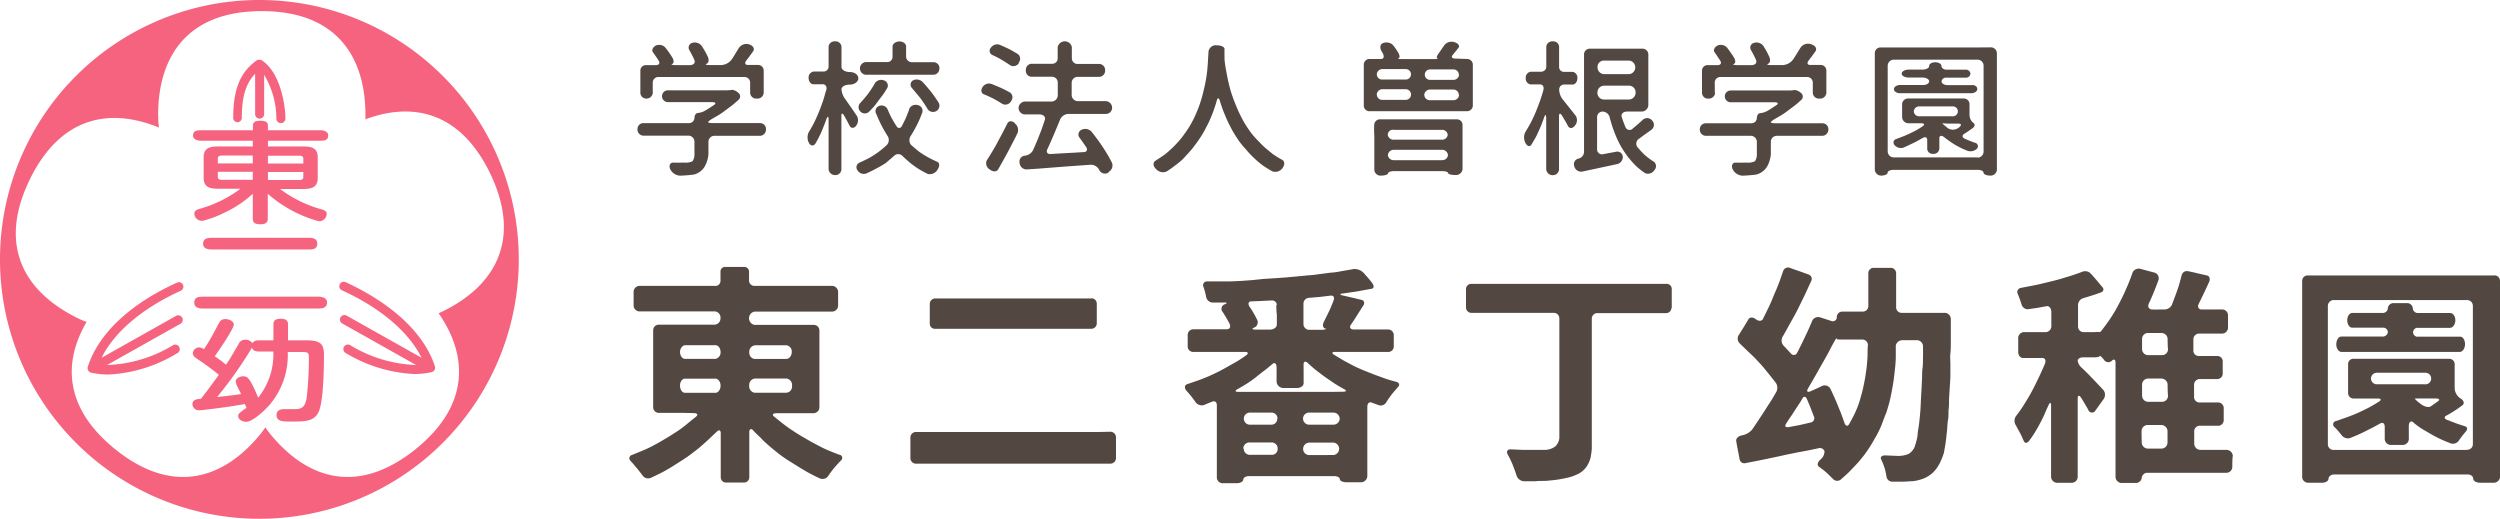
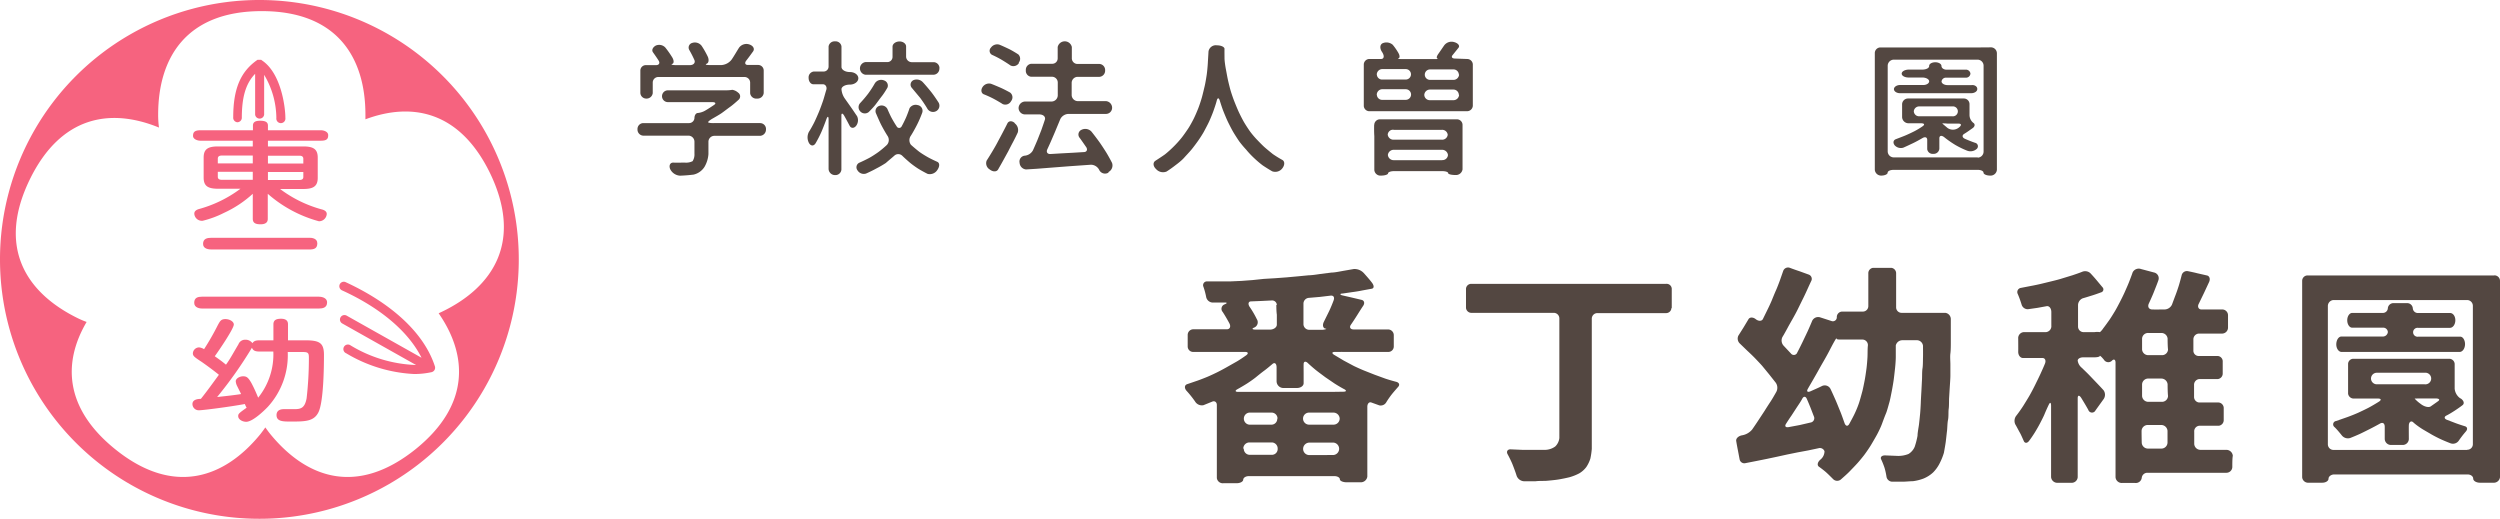
<svg xmlns="http://www.w3.org/2000/svg" viewBox="0 0 296.71 61.57">
  <defs>
    <style>.a{fill:#534741;}.b{fill:#f6637f;}</style>
  </defs>
  <title>rogo</title>
-   <path class="a" d="M92.12,49.05c-.4,0-.51.18-.24.4l1,.8c.28.22.75.56,1.05.76s.78.51,1.08.69l1.12.65c.31.17.82.45,1.14.61a12.47,12.47,0,0,0,1.17.55c.33.14.87.35,1.21.47a.37.37,0,0,1,.18.65c-.24.24-.61.65-.83.91s-.54.7-.74,1a.82.82,0,0,1-1,.22c-.35-.16-.91-.44-1.24-.62s-.87-.5-1.2-.71l-1.18-.73c-.32-.2-.84-.56-1.14-.79s-.79-.63-1.08-.88-.77-.66-1-.92-.74-.69-1-1-.49-.21-.49.16,0,1,0,1.34,0,1,0,1.33,0,1,0,1.33v1.34a.63.63,0,0,1-.56.66l-1.12,0H86.09a.63.63,0,0,1-.55-.66c0-.36,0-.95,0-1.31V52.73c0-.36,0-.95,0-1.32s-.21-.44-.48-.17l-1,.95c-.27.25-.73.66-1,.89s-.78.61-1.08.84-.8.57-1.12.77l-1.15.73c-.31.19-.84.5-1.18.67s-.88.44-1.22.59a.8.8,0,0,1-1-.19c-.2-.26-.52-.68-.73-.93s-.55-.66-.77-.89A.4.4,0,0,1,75,54l1.17-.48c.33-.13.85-.37,1.16-.53s.81-.43,1.11-.61.8-.46,1.09-.65.78-.49,1.07-.69.74-.55,1-.77.71-.58,1-.81.16-.42-.22-.43L81,49H78.22a.67.67,0,0,1-.7-.65c0-.36,0-1,0-1.31s0-1,0-1.31,0-.95,0-1.31,0-1,0-1.31V41.83c0-.36,0-1,0-1.32V39.19a.67.67,0,0,1,.67-.66h2.66l1.33,0c.37,0,1,0,1.34,0h1.33a.74.74,0,0,0,.66-.78.73.73,0,0,0-.64-.79c-.35,0-.93,0-1.28,0l-1.29,0H81l-1.29,0H78.44l-1.3,0H75.85a.72.72,0,0,1-.65-.77V34.69a.72.72,0,0,1,.65-.76h9a.6.6,0,0,0,.66-.55c0-.31,0-.83,0-1.14a.54.54,0,0,1,.55-.56h1.14c.31,0,.82,0,1.13,0a.56.56,0,0,1,.57.55v1.12a.64.64,0,0,0,.66.58h5.27c.36,0,1,0,1.32,0h2.65a.73.73,0,0,1,.67.76v1.53a.72.72,0,0,1-.67.76H89.57a.8.8,0,0,0,0,1.58l1.4,0c.38,0,1,0,1.39,0s1,0,1.4,0h2.8a.66.66,0,0,1,.69.65c0,.36,0,1,0,1.32s0,.94,0,1.3,0,.95,0,1.32v1.31c0,.36,0,1,0,1.31s0,1,0,1.31,0,.95,0,1.31a.71.71,0,0,1-.74.65H92.12ZM80.71,41.79c0,.44.27.8.6.8s.86,0,1.19,0h2.41a.76.76,0,0,0,.61-.81c0-.44-.27-.81-.6-.81s-.87,0-1.2,0l-1.21,0H81.3C81,41,80.7,41.35,80.71,41.79Zm0,4c0,.46.27.83.6.83h3.6c.33,0,.6-.38.61-.83s-.27-.84-.6-.85h-1.2l-1.21,0H81.3C81,44.92,80.7,45.29,80.71,45.74ZM89.55,41a.74.74,0,0,0-.62.8.73.73,0,0,0,.62.8h3.77c.35,0,.64-.36.65-.81a.74.74,0,0,0-.63-.81l-1.27,0H89.55ZM94,45.76a.76.76,0,0,0-.63-.83H89.55a.77.77,0,0,0-.63.83.78.78,0,0,0,.62.85H90.8l1.26,0h1.27A.74.74,0,0,0,94,45.76Z" />
-   <path class="a" d="M131.76,51.24a.67.67,0,0,1,.69.64v1.26c0,.34,0,.91,0,1.26a.67.67,0,0,1-.68.63H130.4l-1.35,0H127.7l-1.36,0c-.37,0-1,0-1.35,0h-5.41l-1.36,0-1.35,0-1.36,0h-4.07c-.37,0-1,0-1.36,0h-1.35a.66.66,0,0,1-.68-.62c0-.34,0-.9,0-1.25V51.89a.66.66,0,0,1,.68-.62l1.34,0h1.36l1.35,0h6.77l1.35,0H125c.38,0,1,0,1.36,0h4.07ZM129.5,35.4a.64.64,0,0,1,.67.6v1.21c0,.33,0,.87,0,1.2a.65.65,0,0,1-.67.61h-1.32l-1.32,0h-1.32l-1.32,0h-6.6l-1.32,0c-.37,0-1,0-1.33,0l-1.32,0-1.33,0H111a.6.6,0,0,1-.65-.6c0-.33,0-.87,0-1.2s0-.87,0-1.19a.65.65,0,0,1,.66-.61h4l1.32,0h1.32l1.31,0h10.6Z" />
  <path class="a" d="M158.42,41.77c-.35,0-.38.16-.07.35l1.14.68,1.18.63c.33.16.88.41,1.23.55l1.24.49,1.26.46c.35.12.93.29,1.29.38s.47.35.26.59-.56.64-.76.89-.51.69-.69,1a.76.76,0,0,1-.8.32l-.94-.34c-.26-.1-.48.13-.48.51s0,1,0,1.38,0,1,0,1.38,0,1,0,1.38,0,1,0,1.38,0,1,0,1.38,0,1,0,1.38a.78.78,0,0,1-.82.68h-1.63c-.44,0-.81-.16-.81-.36s-.29-.37-.64-.37h-3.81c-.35,0-.93,0-1.28,0H148.2c-.35,0-.64.19-.65.42s-.35.42-.78.42h-1.56a.71.71,0,0,1-.79-.61c0-.34,0-.9,0-1.24s0-.9,0-1.24,0-.89,0-1.23,0-.9,0-1.24,0-.9,0-1.24,0-.9,0-1.24,0-.9,0-1.24-.24-.52-.53-.41l-1.06.43a.94.94,0,0,1-1-.45,12.17,12.17,0,0,0-1-1.25c-.29-.33-.26-.69.08-.8l1.23-.42c.34-.12.88-.33,1.21-.47s.86-.39,1.18-.55.84-.44,1.15-.62l1.13-.64c.31-.18.8-.51,1.09-.72s.24-.4-.1-.4-.9,0-1.24,0l-1.24,0h-1.24l-1.24,0c-.34,0-.9,0-1.25,0a.65.65,0,0,1-.63-.66V39.75a.67.67,0,0,1,.67-.67c.37,0,1,0,1.33,0h2.65c.36,0,.5-.32.3-.7s-.56-1-.8-1.36a.56.56,0,0,1,.21-.89c.36-.14.35-.24,0-.22l-1.37,0a.82.82,0,0,1-.79-.63,8.71,8.71,0,0,0-.33-1.24.45.45,0,0,1,.45-.64l1.35,0,1.34,0,1.35-.06,1.34-.1L150,33.1l1.34-.08,1.35-.1L154,32.8l1.34-.13c.37,0,1-.1,1.34-.15l1.34-.17c.37,0,1-.13,1.33-.19l1.32-.23a1.49,1.49,0,0,1,1.18.47c.29.32.76.85,1,1.18s.25.64-.06.69l-1.15.21c-.31.07-.83.15-1.15.19l-1.16.17c-.32,0-.33.15,0,.22l1.13.26,1.14.27c.31.07.4.39.19.7s-.53.82-.73,1.14-.52.81-.73,1.11-.07.55.31.56h4.09a.68.68,0,0,1,.69.67v1.33a.65.65,0,0,1-.63.67H159.7C159.34,41.76,158.77,41.77,158.42,41.77Zm1,4.72c.38,0,.43-.14.1-.31s-.83-.47-1.14-.67l-1.1-.75c-.29-.22-.77-.57-1.06-.8s-.74-.62-1-.87-.49-.2-.5.11,0,.82,0,1.13,0,.83,0,1.15-.35.57-.8.57h-1.61a.81.81,0,0,1-.8-.82c0-.45,0-1.18,0-1.63s-.22-.63-.49-.4-.71.6-1,.81-.74.58-1,.79-.75.55-1.05.74-.81.49-1.12.66-.25.32.13.31,1,0,1.38,0,1,0,1.38,0h6.92l1.39,0Zm-7.8,3.2a.7.7,0,0,0-.67-.72h-2.69a.72.72,0,0,0,0,1.43l1.34,0c.37,0,1,0,1.35,0A.69.69,0,0,0,151.59,49.69Zm-4,3.56a.71.71,0,0,0,.68.73h2.68a.69.69,0,0,0,.66-.73.72.72,0,0,0-.67-.74l-1.33,0h-1.35A.73.73,0,0,0,147.56,53.25Zm3.92-17.06a.56.56,0,0,0-.62-.53l-1.21.06-1.23.05c-.33,0-.4.33-.14.69a11,11,0,0,1,.82,1.41.68.68,0,0,1-.29,1c-.35.14-.26.25.19.25h1.66c.45,0,.82-.27.82-.59V37.35C151.49,37,151.48,36.51,151.48,36.19ZM159,49.69a.74.74,0,0,0-.73-.72h-2.9a.71.71,0,0,0-.72.71.72.72,0,0,0,.72.72l1.45,0c.4,0,1.06,0,1.46,0A.73.73,0,0,0,159,49.69ZM158.28,54a.74.74,0,0,0,0-1.47h-2.9a.75.75,0,0,0-.72.74.73.73,0,0,0,.72.74c.39,0,1.05,0,1.45,0Zm-1-15c-.27-.08-.34-.43-.17-.78s.46-.93.63-1.28.41-.93.54-1.29,0-.61-.38-.56l-1.26.15-1.29.11a.69.69,0,0,0-.65.67c0,.35,0,.91,0,1.25s0,.9,0,1.25a.69.69,0,0,0,.75.62H157C157.41,39.09,157.53,39,157.26,39Z" />
  <path class="a" d="M198.37,36.58a.63.63,0,0,1-.67.58h-5.41l-1.35,0h-1.35a.66.66,0,0,0-.67.66c0,.36,0,.94,0,1.3s0,.93,0,1.29v1.29c0,.35,0,.93,0,1.29s0,.94,0,1.29,0,.94,0,1.29,0,.94,0,1.3,0,.94,0,1.29,0,.94,0,1.3,0,.94,0,1.29,0,.94,0,1.3,0,.91,0,1.23a8.86,8.86,0,0,1-.17,1.15,3.93,3.93,0,0,1-.48,1,2.87,2.87,0,0,1-.84.75,5.84,5.84,0,0,1-1.16.46c-.36.09-.95.21-1.32.27s-1,.12-1.35.15-1,0-1.36.06h-1.35a1,1,0,0,1-.89-.65c-.11-.37-.33-.95-.47-1.31s-.42-.92-.6-1.25,0-.6.37-.58l1.37.06h2.75a2.1,2.1,0,0,0,1.16-.4,1.62,1.62,0,0,0,.49-1c0-.35,0-.93,0-1.29s0-.93,0-1.28V48.1c0-.35,0-.93,0-1.28s0-.94,0-1.29,0-.94,0-1.29,0-.93,0-1.29,0-.93,0-1.29,0-.93,0-1.29,0-.93,0-1.29v-1.3a.66.66,0,0,0-.68-.65h-4.15c-.38,0-1,0-1.39,0h-1.38c-.38,0-1,0-1.38,0l-1.4,0a.65.65,0,0,1-.7-.58c0-.31,0-.83,0-1.14s0-.83,0-1.14a.62.62,0,0,1,.67-.58h8.13l1.36,0h4.06l1.36,0c.37,0,1,0,1.35,0l1.36,0h1.36l1.36,0h2.73a.61.61,0,0,1,.68.56v2.29Z" />
  <path class="a" d="M231.53,37.89c0,.42,0,1.06,0,1.42s0,1,0,1.32,0,.95-.05,1.32,0,.95,0,1.31,0,1,0,1.32-.05,1-.07,1.31-.06,1-.08,1.31,0,1-.05,1.32,0,.95-.08,1.31-.08,1-.12,1.31-.11,1-.15,1.3-.15.94-.22,1.3A7.34,7.34,0,0,1,230.2,55a4.21,4.21,0,0,1-.77,1.07,3.75,3.75,0,0,1-1.15.73,5.44,5.44,0,0,1-1.25.31c-.34,0-.88.06-1.22.06h-1.22a.71.71,0,0,1-.69-.57,7.82,7.82,0,0,0-.24-1.09,9.31,9.31,0,0,0-.4-1c-.13-.27.1-.48.51-.46l1.49.06a3.28,3.28,0,0,0,1.25-.23,1.83,1.83,0,0,0,.74-.87,9.38,9.38,0,0,0,.33-1.29c0-.36.13-1,.17-1.32s.11-1,.14-1.33.07-1,.08-1.33.05-1,.07-1.34.05-1,.07-1.33,0-1,.06-1.34.05-1,.06-1.34,0-1,0-1.34a.74.74,0,0,0-.8-.67h-1.62A.8.8,0,0,0,225,41c0,.38,0,1,0,1.37s-.05,1-.09,1.36-.11,1-.16,1.36-.16,1-.23,1.35-.19,1-.29,1.34-.27,1-.4,1.3-.36.93-.49,1.28-.4.91-.58,1.24-.49.86-.68,1.18-.54.83-.76,1.13-.62.78-.87,1.06-.68.72-.95,1-.72.67-1,.92a.68.68,0,0,1-.91,0c-.22-.22-.58-.58-.81-.79s-.63-.52-.89-.7-.18-.55.15-.84a1.29,1.29,0,0,0,.5-1,.58.58,0,0,0-.72-.36l-1.23.26-1.24.23-1.23.25-1.23.27-1.23.26-1.24.25-1.23.24a.57.57,0,0,1-.72-.42c-.06-.3-.15-.8-.21-1.1s-.15-.79-.2-1.1.28-.61.72-.68a2,2,0,0,0,1.17-.68c.21-.3.55-.8.75-1.11l.73-1.11c.19-.31.52-.82.72-1.12s.5-.83.68-1.15a1.05,1.05,0,0,0-.07-1.06l-.79-1-.82-1c-.23-.26-.62-.67-.86-.92s-.65-.64-.91-.88l-.91-.88a.8.8,0,0,1-.15-.92l.6-.95.6-1c.16-.26.55-.25.86,0s.69.26.84,0l.55-1.12c.15-.3.39-.81.52-1.13s.34-.84.48-1.15.34-.83.46-1.16l.41-1.17a.61.61,0,0,1,.77-.37c.31.12.82.3,1.13.4l1.13.41a.54.54,0,0,1,.29.77c-.15.31-.38.82-.52,1.13s-.38.82-.54,1.13l-.55,1.12c-.15.31-.42.8-.59,1.1s-.45.79-.61,1.09-.43.79-.61,1.08a.92.92,0,0,0,.13,1l.89.95a.43.43,0,0,0,.75-.13c.18-.33.45-.88.62-1.23l.59-1.24c.16-.35.41-.92.55-1.27a.79.79,0,0,1,.94-.43l1.33.43a.47.47,0,0,0,.66-.45.65.65,0,0,1,.62-.66h2.5a.65.65,0,0,0,.62-.66c0-.37,0-1,0-1.33V33.79c0-.37,0-1,0-1.33a.64.64,0,0,1,.55-.67l1.1,0h1.1a.65.65,0,0,1,.55.68v1.32c0,.37,0,1,0,1.33s0,1,0,1.34a.65.65,0,0,0,.65.67h5.2A.75.75,0,0,1,231.53,37.89ZM214.87,50.15a.52.52,0,0,0,.43-.68c-.12-.29-.3-.78-.42-1.08s-.32-.78-.45-1.07-.37-.31-.53,0-.45.73-.63,1l-.65,1c-.19.27-.48.71-.66,1s0,.44.33.37l1.29-.24Zm1.38-4.34a.76.76,0,0,1,1,.35c.18.37.46,1,.61,1.34s.41,1,.56,1.36.37,1,.5,1.36.38.42.56.09.48-.87.64-1.22a11.83,11.83,0,0,0,.52-1.28c.12-.36.29-1,.38-1.33s.22-1,.29-1.36.16-1,.21-1.37.1-1,.12-1.38,0-1,.05-1.37a.66.66,0,0,0-.61-.7l-1.25,0-1.25,0c-.34,0-.62,0-.61-.12s-.13.11-.3.41-.44.82-.6,1.13-.44.81-.62,1.12-.46.8-.63,1.11-.46.81-.63,1.11-.47.8-.64,1.11,0,.42.35.26S215.88,46,216.25,45.81Z" />
  <path class="a" d="M264.94,55.39a.7.7,0,0,1-.68.72h-5.37l-1.34,0H256.2l-1.34,0a.67.67,0,0,0-.67.61.71.71,0,0,1-.78.6h-1.55a.74.74,0,0,1-.78-.68c0-.37,0-1,0-1.36s0-1,0-1.35,0-1,0-1.36,0-1,0-1.36,0-1,0-1.36,0-1,0-1.36,0-1,0-1.36,0-1,0-1.37,0-1,0-1.36,0-1,0-1.37-.21-.46-.45-.2a.61.61,0,0,1-.93-.14c-.27-.33-.49-.53-.49-.44s-.3.16-.66.16h-1.31c-.36,0-.65.17-.65.39a1.33,1.33,0,0,0,.46.83c.25.24.66.63.9.88l.87.91c.24.25.63.66.85.91a.92.92,0,0,1-.05,1.1l-.92,1.28a.46.46,0,0,1-.85-.06c-.21-.39-.58-1-.82-1.39s-.44-.38-.44,0,0,1,0,1.34,0,1,0,1.33,0,1,0,1.34,0,1,0,1.34,0,1,0,1.34,0,1,0,1.34,0,1,0,1.35a.72.72,0,0,1-.78.66h-1.59a.74.74,0,0,1-.79-.69c0-.39,0-1,0-1.41s0-1,0-1.4,0-1,0-1.41,0-1,0-1.41,0-1,0-1.41,0-1,0-1.41-.12-.45-.27-.14-.38.82-.51,1.14-.39.81-.55,1.12-.44.79-.62,1.08-.49.75-.69,1-.47.26-.59,0-.33-.76-.47-1-.39-.74-.55-1a1,1,0,0,1,.15-1.06c.24-.31.61-.83.81-1.15s.54-.87.73-1.2.49-.9.66-1.25.45-.91.61-1.26.43-.94.57-1.3,0-.66-.31-.65H240.1c-.33,0-.58-.34-.57-.76s0-1.11,0-1.54a.71.71,0,0,1,.64-.77h2.64a.71.71,0,0,0,.65-.79c0-.44,0-1.16,0-1.6s-.26-.75-.56-.69l-1.1.2-1.12.16a.76.76,0,0,1-.75-.56,13.07,13.07,0,0,0-.45-1.24.5.5,0,0,1,.36-.73l1.24-.24c.34-.06.9-.18,1.23-.26l1.23-.3c.34-.08.89-.22,1.22-.33l1.21-.37c.33-.11.86-.29,1.17-.42a.92.92,0,0,1,.95.17c.21.22.54.59.73.82l.71.85a.36.36,0,0,1-.17.61c-.29.11-.77.28-1.07.37s-.79.25-1.09.33a.89.89,0,0,0-.57.79c0,.36,0,.93,0,1.29s0,.94,0,1.29a.66.66,0,0,0,.65.65h1.3a2.09,2.09,0,0,1,.65,0,2.09,2.09,0,0,0,.39-.45c.21-.27.54-.73.73-1s.49-.76.67-1.06.44-.8.6-1.11.41-.81.55-1.13.37-.83.5-1.16.33-.85.44-1.18a.81.81,0,0,1,1-.4l1.54.41a.7.7,0,0,1,.52.91c-.13.39-.38,1-.54,1.41s-.43,1-.6,1.37,0,.69.4.7,1,0,1.43,0a1,1,0,0,0,.92-.58c.12-.32.31-.84.43-1.15s.3-.84.4-1.17.24-.85.32-1.17a.64.64,0,0,1,.72-.48c.31.06.82.17,1.13.25l1.14.26c.31.06.43.41.27.77l-.61,1.31-.63,1.3c-.18.35,0,.65.31.66h2.54a.69.69,0,0,1,.63.72c0,.39,0,1,0,1.42a.71.71,0,0,1-.67.72H261a.68.68,0,0,0-.68.66c0,.37,0,1,0,1.33a.63.63,0,0,0,.58.67h2.32a.64.64,0,0,1,.58.69c0,.37,0,1,0,1.36a.66.66,0,0,1-.58.69H261a.68.68,0,0,0-.6.7c0,.38,0,1,0,1.39a.66.66,0,0,0,.6.69l1.17,0h1.16a.67.67,0,0,1,.59.7c0,.38,0,1,0,1.37a.67.67,0,0,1-.59.69h-2.32a.66.66,0,0,0-.59.72c0,.39,0,1,0,1.42a.74.74,0,0,0,.76.72h3.05a.77.77,0,0,1,.77.71C264.94,54.36,264.94,55,264.94,55.39Zm-7.68-15.21a.74.74,0,0,0-.78-.66H255a.71.71,0,0,0-.77.65v1.32a.73.73,0,0,0,.77.66l1.54,0a.71.71,0,0,0,.77-.66C257.27,41.14,257.26,40.54,257.26,40.18Zm0,5.43a.75.75,0,0,0-.78-.68H255a.72.72,0,0,0-.77.68V47a.74.74,0,0,0,.77.69l1.54,0a.72.72,0,0,0,.77-.69C257.27,46.62,257.26,46,257.26,45.61Zm-3.07,6.94a.74.74,0,0,0,.77.69h1.53a.73.73,0,0,0,.76-.7v-1.4a.75.75,0,0,0-.77-.7l-1.54,0a.73.73,0,0,0-.77.7C254.17,51.53,254.18,52.16,254.19,52.55Z" />
  <path class="a" d="M296.05,32.68a.66.66,0,0,1,.66.65v1.3c0,.36,0,.94,0,1.29s0,.94,0,1.3v1.29c0,.36,0,.94,0,1.3s0,.93,0,1.29,0,.94,0,1.3,0,.93,0,1.29,0,.94,0,1.29v1.3c0,.35,0,.93,0,1.29s0,.94,0,1.29,0,.94,0,1.3,0,.94,0,1.3,0,.94,0,1.29,0,.94,0,1.3,0,.94,0,1.3,0,.94,0,1.29a.74.74,0,0,1-.8.65h-1.58c-.44,0-.8-.22-.8-.49s-.3-.49-.66-.49h-2.64l-1.32,0h-1.32l-1.31,0h-7.93c-.37,0-1,0-1.33,0s-.66.23-.66.5-.34.49-.77.48H274a.71.71,0,0,1-.77-.64c0-.36,0-.94,0-1.3s0-.94,0-1.29,0-.94,0-1.3,0-.93,0-1.29,0-.94,0-1.3,0-.93,0-1.29,0-.94,0-1.29,0-.94,0-1.3,0-.94,0-1.29,0-.94,0-1.29,0-.94,0-1.3,0-.94,0-1.29,0-.94,0-1.3,0-.94,0-1.3V37.24c0-.36,0-.94,0-1.3s0-.94,0-1.3,0-.94,0-1.31a.64.64,0,0,1,.66-.64c.36,0,.95,0,1.3,0h9.11l1.29,0h1.3l1.31,0h1.3l1.3,0c.36,0,.95,0,1.3,0l1.31,0h2.62Zm-3.21,20.7a.66.66,0,0,0,.65-.67c0-.37,0-1,0-1.36s0-1,0-1.36,0-1,0-1.37V47.26c0-.38,0-1,0-1.37s0-1,0-1.36,0-1,0-1.37,0-1,0-1.37,0-1,0-1.36V39.06c0-.38,0-1,0-1.37s0-1,0-1.38a.69.69,0,0,0-.66-.7l-1.32,0-1.32,0h-3.95l-1.32,0h-2.65c-.36,0-1,0-1.32,0h-4a.71.71,0,0,0-.67.69c0,.37,0,1,0,1.36s0,1,0,1.36v2.73c0,.38,0,1,0,1.37s0,1,0,1.36,0,1,0,1.37,0,1,0,1.37V48.6c0,.38,0,1,0,1.37s0,1,0,1.37,0,1,0,1.37a.67.67,0,0,0,.65.69h1.32l1.32,0,1.32,0h11.88Zm-.81-6.1c.38.25.49.6.24.8s-.66.48-.92.65-.69.44-1,.59-.24.39.05.5l1.07.41c.29.11.78.27,1.08.36s.34.37.09.64a12.17,12.17,0,0,0-.81,1.05.84.84,0,0,1-1,.33c-.34-.13-.87-.35-1.19-.5s-.83-.41-1.13-.59-.8-.46-1.1-.65-.77-.53-1-.75-.51-.06-.52.37,0,1.12,0,1.54a.73.73,0,0,1-.7.78h-1.44a.74.74,0,0,1-.72-.72c0-.39,0-1,0-1.43s-.24-.57-.56-.39-.84.46-1.16.62-.85.43-1.17.58-.87.38-1.2.51a.92.92,0,0,1-1-.3c-.23-.29-.62-.76-.88-1a.4.4,0,0,1,.19-.71l1.32-.46c.36-.13.95-.36,1.3-.52s.92-.43,1.26-.61.88-.5,1.21-.71.26-.37-.13-.37H279.4a.67.67,0,0,1-.72-.58c0-.32,0-.84,0-1.16V44.34c0-.32,0-.85,0-1.17a.63.63,0,0,1,.63-.59h3.79l1.26,0,1.27,0c.35,0,.92,0,1.26,0h3.81a.65.65,0,0,1,.63.7c0,.4,0,1,0,1.43s0,1,0,1.42A1.57,1.57,0,0,0,292,47.28Zm.53-6.44c0,.51-.29.93-.64.93h-5.09l-1.27,0c-.35,0-.92,0-1.27,0l-1.28,0c-.35,0-.92,0-1.27,0h-3.83c-.35,0-.64-.41-.63-.92s.28-.91.61-.91.88,0,1.22,0l1.22,0,1.23,0c.34,0,.89,0,1.22,0a.59.59,0,0,0,.62-.53.55.55,0,0,0-.6-.52h-3.63c-.33,0-.59-.4-.59-.88s.27-.87.59-.87h3.63a.59.59,0,0,0,.6-.58.67.67,0,0,1,.74-.58h1.48a.67.67,0,0,1,.74.59.6.6,0,0,0,.63.58h3.8c.35,0,.63.39.62.88s-.29.87-.63.88H287a.53.53,0,1,0,0,1.05h1.23c.34,0,.89,0,1.23,0h2.48C292.27,39.91,292.56,40.33,292.56,40.84ZM281.4,44.93a.69.69,0,0,0,.71.68h5.66a.69.69,0,1,0,0-1.37l-1.42,0c-.39,0-1,0-1.42,0H282.1A.69.69,0,0,0,281.4,44.93Zm5.18,2.38a4.47,4.47,0,0,0,.72.63c.41.33.95.46,1.19.29s.65-.45.89-.63.08-.32-.36-.31h-1.6C287,47.29,286.6,47.3,286.58,47.31Z" />
  <path class="a" d="M90.91,15.37a.74.74,0,0,1-.69.75H87.5c-.38,0-1,0-1.37,0H84.76a.71.71,0,0,0-.68.73c0,.4,0,1.05,0,1.45a3.52,3.52,0,0,1-.47,1.51,2.1,2.1,0,0,1-1.28.91c-.44.06-1.17.12-1.62.13a1.39,1.39,0,0,1-1.17-.78c-.18-.43,0-.78.36-.77s1,0,1.4,0a1.73,1.73,0,0,0,.9-.17,1.49,1.49,0,0,0,.22-.9c0-.39,0-1,0-1.41a.72.72,0,0,0-.68-.72c-.37,0-1,0-1.34,0H76.34a.72.72,0,0,1-.68-.75.7.7,0,0,1,.67-.74h5.42a.64.64,0,0,0,.67-.6c0-.33.18-.6.41-.6a2.19,2.19,0,0,0,.91-.31c.28-.16.72-.45,1-.64s.18-.33-.18-.34H79.27a.7.7,0,0,1,0-1.4h6.79a4.6,4.6,0,0,0,.85-.06,1.35,1.35,0,0,1,.7.34.53.53,0,0,1,.06.83c-.26.24-.69.62-1,.84s-.73.55-1,.74-.78.48-1.08.65-.55.37-.55.44.31.12.69.11h5.47A.7.7,0,0,1,90.91,15.37ZM77.47,11.05a.74.74,0,0,1-.77.65A.7.7,0,0,1,76,11c0-.37,0-1,0-1.33V8.39a.65.65,0,0,1,.62-.66h1.25c.34,0,.48-.24.31-.52s-.48-.72-.68-1,0-.62.33-.8a1,1,0,0,1,1.14.24,11.71,11.71,0,0,1,.82,1.17c.2.34.22.68,0,.76s0,.15.49.15h1.6c.44,0,.68-.29.53-.62a13.34,13.34,0,0,0-.61-1.19.57.57,0,0,1,.37-.83,1,1,0,0,1,1.11.36A10.47,10.47,0,0,1,84,6.72c.17.37.11.75-.12.84s-.1.16.31.16h1.46a1.66,1.66,0,0,0,1.19-.66c.25-.36.62-1,.84-1.35a1.08,1.08,0,0,1,1.24-.44c.47.15.68.52.46.83s-.58.8-.81,1.09-.13.53.21.52H90a.66.66,0,0,1,.64.67V9.71c0,.36,0,1,0,1.33a.74.74,0,0,1-.8.66.73.73,0,0,1-.81-.64c0-.35,0-.93,0-1.28a.67.67,0,0,0-.72-.64H78.18a.66.66,0,0,0-.71.64Z" />
  <path class="a" d="M101.61,14.93c-.25.32-.6.32-.77,0s-.46-.87-.65-1.2-.34-.31-.33,0V15c0,.36,0,.93,0,1.28s0,.93,0,1.29,0,.93,0,1.28,0,.93,0,1.29a.71.71,0,0,1-.76.64.76.76,0,0,1-.76-.73V18.61c0-.41,0-1.07,0-1.48s0-1.07,0-1.48,0-1.07,0-1.48-.13-.4-.27,0-.4,1.06-.57,1.46A14,14,0,0,1,96.8,17c-.23.37-.58.35-.8-.05a1.41,1.41,0,0,1,0-1.29c.2-.31.5-.85.66-1.18s.41-.9.55-1.24.35-.92.47-1.27.29-1,.39-1.31S98,10,97.66,10H96.53c-.31,0-.56-.34-.56-.75a.7.7,0,0,1,.6-.76h1.18a.59.59,0,0,0,.59-.6V5.51a.71.71,0,0,1,.77-.6.7.7,0,0,1,.76.6c0,.34,0,.88,0,1.21s0,.88,0,1.22.44.61,1,.61,1,.33,1,.74-.45.75-1,.75-1,.24-1,.55a2.2,2.2,0,0,0,.38,1.08l.74,1.05c.21.29.53.78.73,1.07A1.1,1.1,0,0,1,101.61,14.93Zm7.29-2.46a.69.69,0,0,1,.56.89,13.4,13.4,0,0,1-.6,1.4c-.19.38-.53,1-.75,1.34a.91.91,0,0,0,0,1.08c.25.23.68.59.95.8s.75.5,1.05.67.8.41,1.12.55.31.57,0,1a1.06,1.06,0,0,1-1.13.44c-.31-.15-.8-.42-1.09-.6s-.75-.51-1-.72-.69-.6-.93-.84a.68.68,0,0,0-.94,0c-.28.25-.75.63-1,.86A12.26,12.26,0,0,1,104,20c-.32.18-.87.45-1.22.6a.87.87,0,0,1-1-.37.6.6,0,0,1,.19-.91c.33-.14.86-.4,1.18-.57s.82-.5,1.11-.71a11.53,11.53,0,0,0,1-.84.87.87,0,0,0,.07-1.08c-.22-.34-.55-.92-.74-1.29s-.46-1-.62-1.37a.65.65,0,0,1,.41-.9.78.78,0,0,1,.93.35c.13.3.35.79.5,1.07s.42.74.6,1a.33.33,0,0,0,.61,0c.16-.28.39-.75.52-1.05s.31-.78.41-1.09A.85.85,0,0,1,108.9,12.47Zm-4-2.93a.64.64,0,0,1,.43.85c-.16.29-.46.76-.65,1s-.54.72-.75,1-.59.67-.83.91a.73.73,0,0,1-1-.08.72.72,0,0,1,0-1,14.14,14.14,0,0,0,.94-1.11,12.09,12.09,0,0,0,.79-1.22A.89.89,0,0,1,104.91,9.54Zm6.59-1.42a.72.72,0,0,1-.68.75c-.36,0-1,0-1.34,0h-6.77a.76.76,0,0,1,0-1.5h2.58a.62.62,0,0,0,.65-.6c0-.34,0-.89,0-1.23s.37-.61.81-.62.81.27.8.61V6.75a.68.68,0,0,0,.67.63h2.64A.71.71,0,0,1,111.5,8.12Zm-3.12,1.41a1,1,0,0,1,1.15.22c.29.31.73.83,1,1.17s.65.9.88,1.26a.74.74,0,0,1-.27,1,.78.78,0,0,1-1.06-.27c-.21-.37-.6-.94-.85-1.28l-1-1.2A.58.58,0,0,1,108.38,9.53Z" />
  <path class="a" d="M120,12a.77.77,0,0,1-1,.35c-.29-.19-.78-.47-1.08-.63s-.82-.4-1.14-.52-.4-.51-.17-.86a.92.92,0,0,1,1-.4c.32.12.84.34,1.16.48s.82.4,1.12.57A.71.71,0,0,1,120,12Zm.44,2.64a1,1,0,0,1,.35,1.09c-.14.31-.39.81-.55,1.11s-.42.8-.57,1.1l-.6,1.09c-.16.3-.44.78-.61,1.08s-.62.31-1,0a.86.86,0,0,1-.36-1.05c.19-.29.49-.78.67-1.08s.46-.78.62-1.09.43-.8.59-1.11.43-.82.58-1.13S120.09,14.3,120.42,14.59Zm.49-7.16a.77.77,0,0,1-1,.29c-.28-.2-.76-.5-1.06-.68a12,12,0,0,0-1.13-.58.54.54,0,0,1-.13-.86.91.91,0,0,1,1-.35c.32.13.84.37,1.15.52s.81.45,1.1.64A.72.72,0,0,1,120.91,7.43Zm10.64,13a.77.77,0,0,1-1.09-.27,1.12,1.12,0,0,0-1-.66l-1.28.09-1.29.09-1.29.1-1.29.1-1.28.1-1.28.08a.84.84,0,0,1-.76-.78.7.7,0,0,1,.58-.85,1.24,1.24,0,0,0,1-.63c.15-.33.38-.86.52-1.19l.48-1.22c.12-.34.31-.89.42-1.23s-.18-.62-.63-.63H121.7a.77.77,0,0,1-.81-.76.79.79,0,0,1,.78-.77h3.09a.75.75,0,0,0,.78-.72V9.83a.69.69,0,0,0-.63-.72h-1.26c-.35,0-.92,0-1.27,0a.71.71,0,0,1-.63-.77.72.72,0,0,1,.63-.77h2.52a.64.64,0,0,0,.63-.66V5.58a.86.86,0,0,1,1.68,0c0,.37,0,1,0,1.33a.67.67,0,0,0,.65.68h1.31l1.33,0a.72.72,0,0,1,.66.76.73.73,0,0,1-.67.77h-2.63a.72.72,0,0,0-.67.72v1.45A.74.74,0,0,0,128,12h3.19a.79.79,0,0,1,.8.77.73.73,0,0,1-.73.75h-4.42a1.12,1.12,0,0,0-1,.62l-.5,1.2c-.13.33-.37.87-.51,1.2s-.38.86-.53,1.18,0,.58.37.56L126,18.2l1.31-.07,1.32-.08c.36,0,.49-.3.27-.61s-.57-.83-.8-1.13a.61.61,0,0,1,.27-.91,1,1,0,0,1,1.16.21c.26.32.66.85.9,1.18s.61.9.83,1.25.54.93.72,1.29A.88.88,0,0,1,131.55,20.42Z" />
  <path class="a" d="M144.44,5.38c.5,0,.9.2.89.43s0,.72,0,1.08.1,1,.16,1.31.17.94.25,1.3.22.93.32,1.27.3.92.43,1.25.36.89.51,1.22.42.86.6,1.18.5.81.71,1.11.59.75.83,1,.66.69.93.93.74.62,1,.83a13,13,0,0,0,1.12.69c.31.17.3.62,0,1a1.05,1.05,0,0,1-1.2.35c-.32-.18-.83-.5-1.14-.71a12.24,12.24,0,0,1-1-.85c-.27-.25-.69-.68-.94-1a11.93,11.93,0,0,1-.84-1c-.21-.31-.54-.82-.72-1.13s-.46-.86-.62-1.19-.39-.89-.53-1.24-.32-.91-.43-1.27-.27-.36-.36,0-.28.91-.4,1.25-.35.89-.5,1.22-.43.85-.6,1.17-.49.81-.7,1.11-.56.77-.79,1.05-.64.71-.9,1-.7.64-1,.86a13,13,0,0,1-1.07.76,1.1,1.1,0,0,1-1.23-.28c-.38-.35-.41-.79-.09-1s.85-.55,1.15-.77a12.65,12.65,0,0,0,1-.9,12.64,12.64,0,0,0,.91-1c.24-.29.59-.8.8-1.11s.51-.86.68-1.2.41-.9.55-1.26.33-.94.43-1.3.25-1,.33-1.34.19-1,.24-1.35.11-1,.13-1.37.06-1,.08-1.37A.88.88,0,0,1,144.44,5.38Z" />
  <path class="a" d="M174.1,7a.68.68,0,0,1,.7.62c0,.34,0,.89,0,1.23s0,.9,0,1.24v2.48a.69.69,0,0,1-.71.63h-8.62l-1.44,0h-1.45a.67.67,0,0,1-.72-.61c0-.35,0-.9,0-1.24s0-.9,0-1.24,0-.9,0-1.24,0-.9,0-1.24a.67.67,0,0,1,.68-.63h1.37c.37,0,.42-.38.11-.84s-.24-.94.16-1.06a1.14,1.14,0,0,1,1.11.21,6.66,6.66,0,0,1,.69,1c.16.29.17.57,0,.61s0,.09.38.09h3.85c.36,0,.53,0,.39-.06s-.09-.28.11-.56.51-.74.69-1A1.09,1.09,0,0,1,172.6,5c.46.13.69.43.5.67l-.7.87c-.2.23-.05.42.33.41Zm-11,7.84a.68.68,0,0,1,.65-.68h9.17a.67.67,0,0,1,.66.67v1.31c0,.37,0,1,0,1.32s0,1,0,1.33,0,.95,0,1.31a.79.79,0,0,1-.86.67c-.47,0-.85-.1-.85-.23s-.32-.23-.71-.23-1,0-1.43,0h-4.28c-.39,0-.71.12-.71.26s-.37.27-.82.27a.73.73,0,0,1-.81-.66c0-.37,0-1,0-1.34s0-1,0-1.33V16.15C163.08,15.78,163.08,15.18,163.09,14.82Zm.31-6a.62.62,0,0,0,.68.6h2.75a.62.62,0,1,0,0-1.24h-2.74A.66.66,0,0,0,163.4,8.87Zm0,2.4a.63.63,0,0,0,.68.61h1.37c.38,0,1,0,1.38,0a.63.63,0,1,0,0-1.26h-2.74A.66.66,0,0,0,163.4,11.27Zm2,4.16a.63.63,0,0,0-.71.58.69.69,0,0,0,.71.6h5.7a.66.66,0,0,0,.71-.59.66.66,0,0,0-.71-.58h-5.7ZM171.14,19a.65.65,0,0,0,.71-.6.69.69,0,0,0-.72-.62h-5.69a.69.69,0,0,0-.72.61.68.68,0,0,0,.71.62h5.71Zm2-10.16a.63.63,0,0,0-.68-.6h-2.74a.62.62,0,1,0,0,1.24h2.73A.67.67,0,0,0,173.17,8.85Zm0,2.41a.64.64,0,0,0-.68-.62h-2.74a.67.67,0,0,0-.68.63.65.65,0,0,0,.68.63h1.37c.37,0,1,0,1.36,0A.67.67,0,0,0,173.17,11.26Z" />
-   <path class="a" d="M186.9,14.93c-.27.34-.64.36-.82,0s-.49-.87-.69-1.2-.36-.3-.36.05v2.54c0,.35,0,.93,0,1.28s0,.92,0,1.27,0,.93,0,1.28a.73.73,0,0,1-.77.64.75.75,0,0,1-.75-.75c0-.41,0-1.09,0-1.5s0-1.09,0-1.5,0-1.09,0-1.5,0-1.09,0-1.51-.11-.49-.22-.17-.3.83-.43,1.14-.35.81-.5,1.11-.43.77-.61,1.06-.49.2-.71-.21a1.42,1.42,0,0,1,0-1.3c.2-.32.51-.85.68-1.18s.43-.9.57-1.24.36-.92.49-1.28.31-.93.4-1.29-.08-.65-.39-.65h-1.14a.69.69,0,0,1-.57-.75.7.7,0,0,1,.62-.76h1.22a.6.6,0,0,0,.6-.6V6.73c0-.34,0-.88,0-1.21a.7.7,0,0,1,.76-.61.68.68,0,0,1,.76.6c0,.33,0,.88,0,1.21s0,.88,0,1.22a.57.57,0,0,0,.55.59h1.08a.69.69,0,0,1,.54.75c0,.41-.25.75-.54.75h-1.08a.6.6,0,0,0-.54.62,2,2,0,0,0,.39,1.11l.8,1c.23.28.58.74.79,1A1,1,0,0,1,186.9,14.93Zm9.2-.61a.73.73,0,0,1-.13,1.1c-.36.27-1,.7-1.37,1a.7.7,0,0,0-.29,1,9.65,9.65,0,0,0,.93,1,7.83,7.83,0,0,0,1.09.8.7.7,0,0,1,0,1,.88.88,0,0,1-1.1.32,9.34,9.34,0,0,1-1.05-.83,11.87,11.87,0,0,1-.9-1c-.23-.29-.57-.79-.76-1.1s-.47-.85-.62-1.19-.37-.9-.49-1.25-.29-.93-.38-1.29a.9.9,0,0,0-.83-.64.66.66,0,0,0-.65.65v1.29c0,.36,0,.94,0,1.3s0,.94,0,1.3a.58.58,0,0,0,.75.51l1.5-.28a.65.65,0,0,1,.8.58.86.86,0,0,1-.65.88l-1.39.3-1.4.3-1.4.3a.84.84,0,0,1-.92-.64.68.68,0,0,1,.47-.9A.84.84,0,0,0,188,18V13.7c0-.4,0-1,0-1.44s0-1,0-1.44V9.38c0-.39,0-1,0-1.44s0-1,0-1.44a.68.68,0,0,1,.63-.72H195a.69.69,0,0,1,.63.75c0,.41,0,1.08,0,1.49s0,1.08,0,1.49,0,1.08,0,1.49v1.5a.8.8,0,0,1-.84.74h-1.68c-.46,0-.75.29-.64.64s.32.91.46,1.24a.52.52,0,0,0,.86.13c.33-.27.85-.72,1.15-1A.77.77,0,0,1,196.1,14.32Zm-5.75-7.13a.75.75,0,0,0-.75.79.81.81,0,0,0,.76.82h3a.81.81,0,0,0,0-1.61h-3ZM189.59,11a.78.78,0,0,0,.76.81h3a.81.81,0,0,0,.77-.83.78.78,0,0,0-.76-.81h-3A.8.8,0,0,0,189.59,11Z" />
-   <path class="a" d="M217,15.37a.74.74,0,0,1-.69.75h-2.73c-.37,0-1,0-1.36,0h-1.37a.71.71,0,0,0-.68.73c0,.4,0,1.05,0,1.45a3.52,3.52,0,0,1-.47,1.51,2.1,2.1,0,0,1-1.28.91c-.44.06-1.17.12-1.62.13a1.39,1.39,0,0,1-1.17-.78c-.18-.43,0-.78.36-.77s1,0,1.4,0a1.73,1.73,0,0,0,.9-.17,1.49,1.49,0,0,0,.22-.9V16.84a.72.72,0,0,0-.68-.72c-.37,0-1,0-1.34,0h-4.06a.73.73,0,0,1-.69-.75.71.71,0,0,1,.68-.74h5.42a.64.64,0,0,0,.67-.6c0-.33.18-.6.4-.6a2.18,2.18,0,0,0,.92-.31c.27-.16.71-.45,1-.64s.18-.33-.18-.34h-5.27a.7.7,0,0,1-.67-.7.69.69,0,0,1,.68-.7h6.78a4.73,4.73,0,0,0,.86-.06,1.35,1.35,0,0,1,.7.34.53.53,0,0,1,.06.83c-.26.24-.69.62-1,.84s-.73.55-1,.74-.78.48-1.08.65-.55.37-.55.44.31.12.68.11h5.48A.7.7,0,0,1,217,15.37Zm-13.44-4.32a.75.75,0,0,1-.77.65A.7.7,0,0,1,202,11c0-.37,0-1,0-1.33V8.39a.65.65,0,0,1,.62-.66h1.24c.35,0,.49-.24.31-.52s-.47-.72-.67-1,0-.62.33-.8a1,1,0,0,1,1.14.24,13.63,13.63,0,0,1,.82,1.17c.2.34.22.68,0,.76s0,.15.49.15h1.6c.44,0,.68-.29.53-.62a13.34,13.34,0,0,0-.61-1.19.57.57,0,0,1,.37-.83,1,1,0,0,1,1.11.36,9.89,9.89,0,0,1,.7,1.28c.17.36.11.74-.12.83s-.1.16.3.16h1.47a1.63,1.63,0,0,0,1.18-.66c.25-.36.63-1,.85-1.35A1.08,1.08,0,0,1,215,5.27c.47.15.68.52.46.83s-.58.8-.81,1.09-.13.53.21.52h1.26a.66.66,0,0,1,.64.67V9.71c0,.36,0,1,0,1.33a.74.74,0,0,1-.8.66.73.73,0,0,1-.81-.64c0-.35,0-.93,0-1.28a.67.67,0,0,0-.72-.64H204.23a.67.67,0,0,0-.72.64C203.52,10.13,203.52,10.71,203.52,11.05Z" />
  <path class="a" d="M236.33,5.62a.71.71,0,0,1,.67.7c0,.38,0,1,0,1.38s0,1,0,1.37v2.77c0,.38,0,1,0,1.38s0,1,0,1.38,0,1,0,1.39,0,1,0,1.38,0,1,0,1.39v1.39a.75.75,0,0,1-.8.69c-.43,0-.79-.16-.79-.35s-.32-.34-.71-.33h-1.42c-.39,0-1,0-1.42,0h-5.69c-.4,0-1,0-1.43,0s-.71.16-.71.34-.34.34-.75.34a.75.75,0,0,1-.77-.69c0-.38,0-1,0-1.38s0-1,0-1.38V13.24c0-.38,0-1,0-1.38s0-1,0-1.38V6.32a.67.67,0,0,1,.66-.69H233.7l1.32,0Zm-1.62,13.09a.72.72,0,0,0,.71-.73c0-.4,0-1.05,0-1.45s0-1.05,0-1.45V13.63c0-.4,0-1.06,0-1.46s0-1.05,0-1.45V9.27c0-.4,0-1.06,0-1.46a.72.72,0,0,0-.71-.73h-4.26l-1.43,0h-4.26a.73.73,0,0,0-.72.72c0,.4,0,1,0,1.45s0,1.05,0,1.45v5.81c0,.4,0,1.05,0,1.45a.72.72,0,0,0,.71.72h10Zm-.51-4.13c.23.14.2.43-.07.62s-.71.51-1,.68-.26.44.07.59.88.37,1.22.48a.42.42,0,0,1,.2.71,1.11,1.11,0,0,1-1.16.22,10.63,10.63,0,0,1-1.4-.68,12.44,12.44,0,0,1-1.29-.9c-.33-.27-.6-.22-.6.12s0,.89,0,1.23a.67.67,0,0,1-.72.61.65.65,0,0,1-.72-.55c0-.31,0-.81,0-1.11s-.24-.4-.55-.22-.81.46-1.13.61-.84.4-1.17.54a1,1,0,0,1-1-.27c-.24-.29-.19-.62.12-.74s.82-.31,1.13-.44.8-.36,1.09-.51.76-.43,1-.61.17-.33-.24-.33h-1.48a.76.76,0,0,1-.75-.74V12.42a.7.7,0,0,1,.67-.73h6.66a.67.67,0,0,1,.67.66c0,.36,0,1,0,1.31A1.2,1.2,0,0,0,234.2,14.58Zm.47-4c0,.26-.32.48-.71.48h-8.47c-.39,0-.71-.22-.71-.48s.32-.48.7-.49h2.78c.39,0,.7-.2.7-.44s-.36-.45-.81-.45h-1.63c-.45,0-.82-.2-.82-.46s.37-.47.82-.48h1.63c.45,0,.82-.18.81-.43s.33-.44.73-.44.73.2.73.44.26.43.57.44h2.29a.53.53,0,0,1,.58.47.53.53,0,0,1-.57.48H231a.52.52,0,0,0-.57.44c0,.24.32.44.7.44H234C234.36,10.06,234.67,10.27,234.67,10.54Zm-7.53,2.64a.62.62,0,0,0,.65.58h3.91a.59.59,0,1,0,0-1.17h-3.9A.64.64,0,0,0,227.14,13.18Zm3.4,1.46.59.5a1.11,1.11,0,0,0,1.3,0c.39-.28.41-.51,0-.51h-1.29A5.55,5.55,0,0,0,230.54,14.64Z" />
  <path class="b" d="M30.79,0h0A30.78,30.78,0,0,0,0,30.79H0A30.78,30.78,0,0,0,30.79,61.57h0A30.78,30.78,0,0,0,61.57,30.79h0A30.78,30.78,0,0,0,30.79,0ZM52.45,37l-.39.18c3.47,5,3.73,10.9-2.71,16.11-7,5.63-13,3.47-17.3-1.81-.2-.25-.38-.5-.56-.75-.17.25-.36.5-.55.75-4.28,5.28-10.35,7.44-17.3,1.81-6-4.86-6.18-10.29-3.36-15.08a10.86,10.86,0,0,1-1.06-.45c-6.11-3-9.6-8.38-5.7-16.43,3.68-7.57,9.57-8.56,15.35-6.19a10.88,10.88,0,0,1-.1-1.52c0-6.79,3.35-12.3,12.3-12.3s12.3,5.51,12.3,12.3c0,.18,0,.36,0,.54,5.6-2.09,11.24-.92,14.8,6.41C62.05,28.64,58.56,34.06,52.45,37Z" />
  <path class="b" d="M38.09,16.7c.73,0,.86-.25.86-.66s-.51-.58-.86-.58H31.8V14.9c0-.46-.39-.57-.95-.57s-.83.18-.83.57v.56H23.78c-.75,0-.87.29-.87.67s.51.57.87.57H30v.68H25.87c-1.23,0-1.7.35-1.7,1.32v2.38c0,1,.51,1.32,1.7,1.32h2.67a14.71,14.71,0,0,1-5,2.43c-.41.15-.48.35-.48.54a.9.9,0,0,0,1,.83,11.63,11.63,0,0,0,2.53-.94A13.13,13.13,0,0,0,30,23v2.95c0,.48.27.67.93.67.85,0,.85-.49.85-.67V23a15.19,15.19,0,0,0,6.07,3.26.92.92,0,0,0,.93-.86c0-.17-.07-.38-.49-.52a14.57,14.57,0,0,1-5.05-2.45H36c1.15,0,1.71-.3,1.71-1.32V18.7c0-1-.52-1.32-1.71-1.32H31.8V16.7ZM30,21.34H26.33c-.38,0-.48-.16-.48-.36v-.59H30Zm0-1.95H25.85v-.56c0-.19.09-.37.48-.37H30ZM36,21c0,.17-.07.36-.46.36H31.8v-.95H36Zm-.46-2.52c.36,0,.46.17.46.37v.56H31.8v-.93Z" />
  <path class="b" d="M37.82,35.21H24c-.53,0-.95.12-.95.73s.71.68.95.68H37.82c.52,0,1-.12,1-.73S38.07,35.21,37.82,35.21Z" />
  <path class="b" d="M36.71,29.61c.56,0,.95-.11.95-.73s-.69-.66-.95-.66H25.1c-.54,0-1,.12-1,.73s.72.66,1,.66Z" />
  <path class="b" d="M36.25,40.39H34.18V38.51c0-.18,0-.68-.82-.68-.57,0-.91.15-.91.67v1.89H30.8c-.43,0-.68.08-.84.34a1,1,0,0,0-.85-.41.84.84,0,0,0-.81.54c-.72,1.22-1,1.76-1.48,2.42-.53-.43-.6-.48-1.33-1,.5-.69,2.26-3.27,2.26-3.77,0-.33-.47-.64-1-.64s-.65.27-.89.7a30.52,30.52,0,0,1-1.64,2.87,1.44,1.44,0,0,0-.58-.21.75.75,0,0,0-.75.69c0,.3.12.43,1,1,.34.23,1.41,1,2.09,1.56-.84,1.15-1.45,2-2.14,2.86-.43,0-1,.1-1,.62a.75.75,0,0,0,.84.73c.39,0,3.57-.4,5.38-.74a3,3,0,0,0,.21.44c-.92.65-1,.73-1,1,0,.4.51.67.95.67.88,0,2.53-1.73,2.58-1.79a9.07,9.07,0,0,0,2.35-6.49H36c.65,0,.66.2.66.78a41.76,41.76,0,0,1-.27,4.71c-.22,1.19-.71,1.29-1.48,1.29l-1.22,0c-.61,0-.87.29-.87.7,0,.77.77.77,1.68.77,1.69,0,2.74,0,3.29-1.09.62-1.23.66-5.45.66-6.88C38.43,40.71,37.93,40.39,36.25,40.39ZM30.64,47.2c-.4-1-.73-1.6-.79-1.72-.4-.71-.6-.82-1-.82s-.87.26-.87.59a1.49,1.49,0,0,0,.17.58c.34.69.39.77.46.94-.83.13-1.56.21-2.84.35a49.24,49.24,0,0,0,4.13-5.85c.14.34.39.45.89.45h1.65A8.2,8.2,0,0,1,30.64,47.2Z" />
  <path class="b" d="M28.16,14.51A.54.54,0,0,0,28.7,14c0-2.49.47-4.09,1.58-5.24v4.85a.54.54,0,0,0,1.07,0V8.88A10.14,10.14,0,0,1,32.8,14a.54.54,0,1,0,1.07,0c0-1.28-.5-5.29-2.75-6.81h0L31,7.1h0l-.06,0h-.25l-.06,0h0l-.07,0h0c-2,1.38-2.88,3.42-2.88,6.82A.54.54,0,0,0,28.16,14.51Z" />
  <path class="b" d="M51.62,43.49c-1.25-3.88-5-7.41-10.59-10a.53.53,0,0,0-.71.26.54.54,0,0,0,.27.71c4.55,2.07,7.9,4.91,9.44,8l-8.89-5a.53.53,0,1,0-.52.93l8.76,4.93A16,16,0,0,1,41.62,41a.54.54,0,1,0-.53.93,17.3,17.3,0,0,0,8.07,2.46,9.55,9.55,0,0,0,2.06-.22.55.55,0,0,0,.35-.26A.54.54,0,0,0,51.62,43.49Z" />
-   <path class="b" d="M21.45,34.51a.54.54,0,0,0,.27-.71.53.53,0,0,0-.71-.26c-5.58,2.54-9.34,6.07-10.59,10a.54.54,0,0,0,.05.43.55.55,0,0,0,.35.26,9.64,9.64,0,0,0,2.07.22A17.26,17.26,0,0,0,21,41.94a.54.54,0,1,0-.53-.93,16,16,0,0,1-7.76,2.31l8.77-4.93a.54.54,0,0,0-.53-.93l-8.89,5C13.55,39.42,16.9,36.58,21.45,34.51Z" />
</svg>